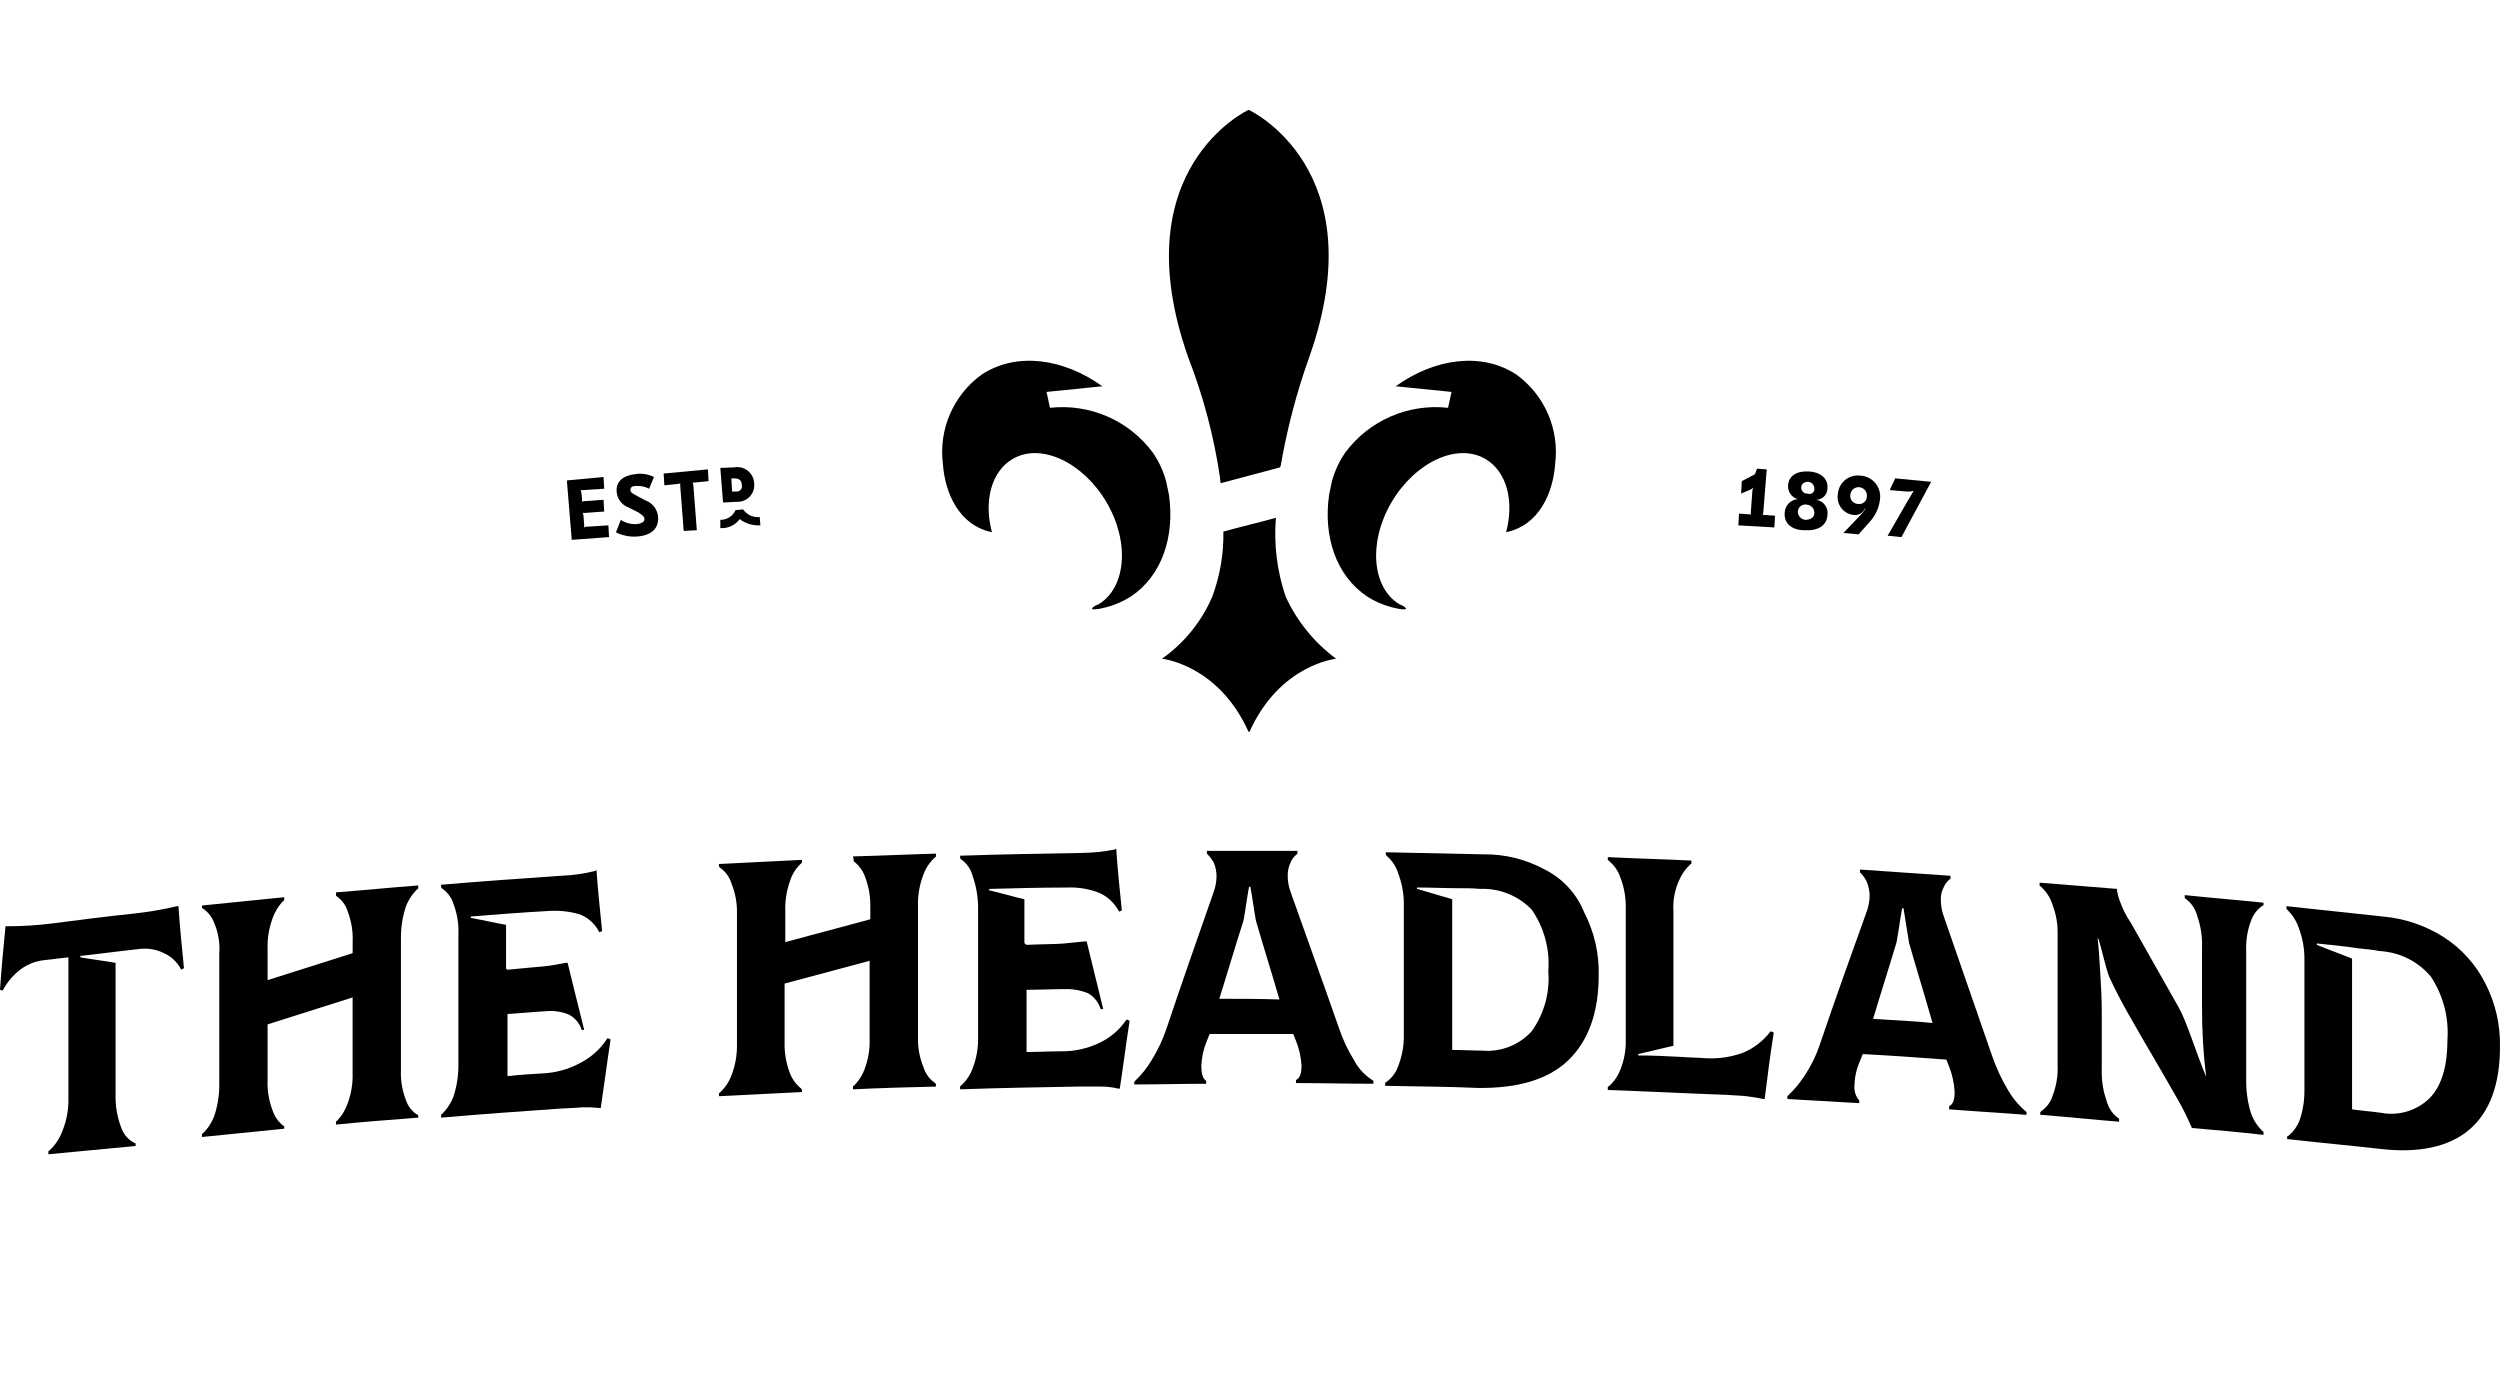
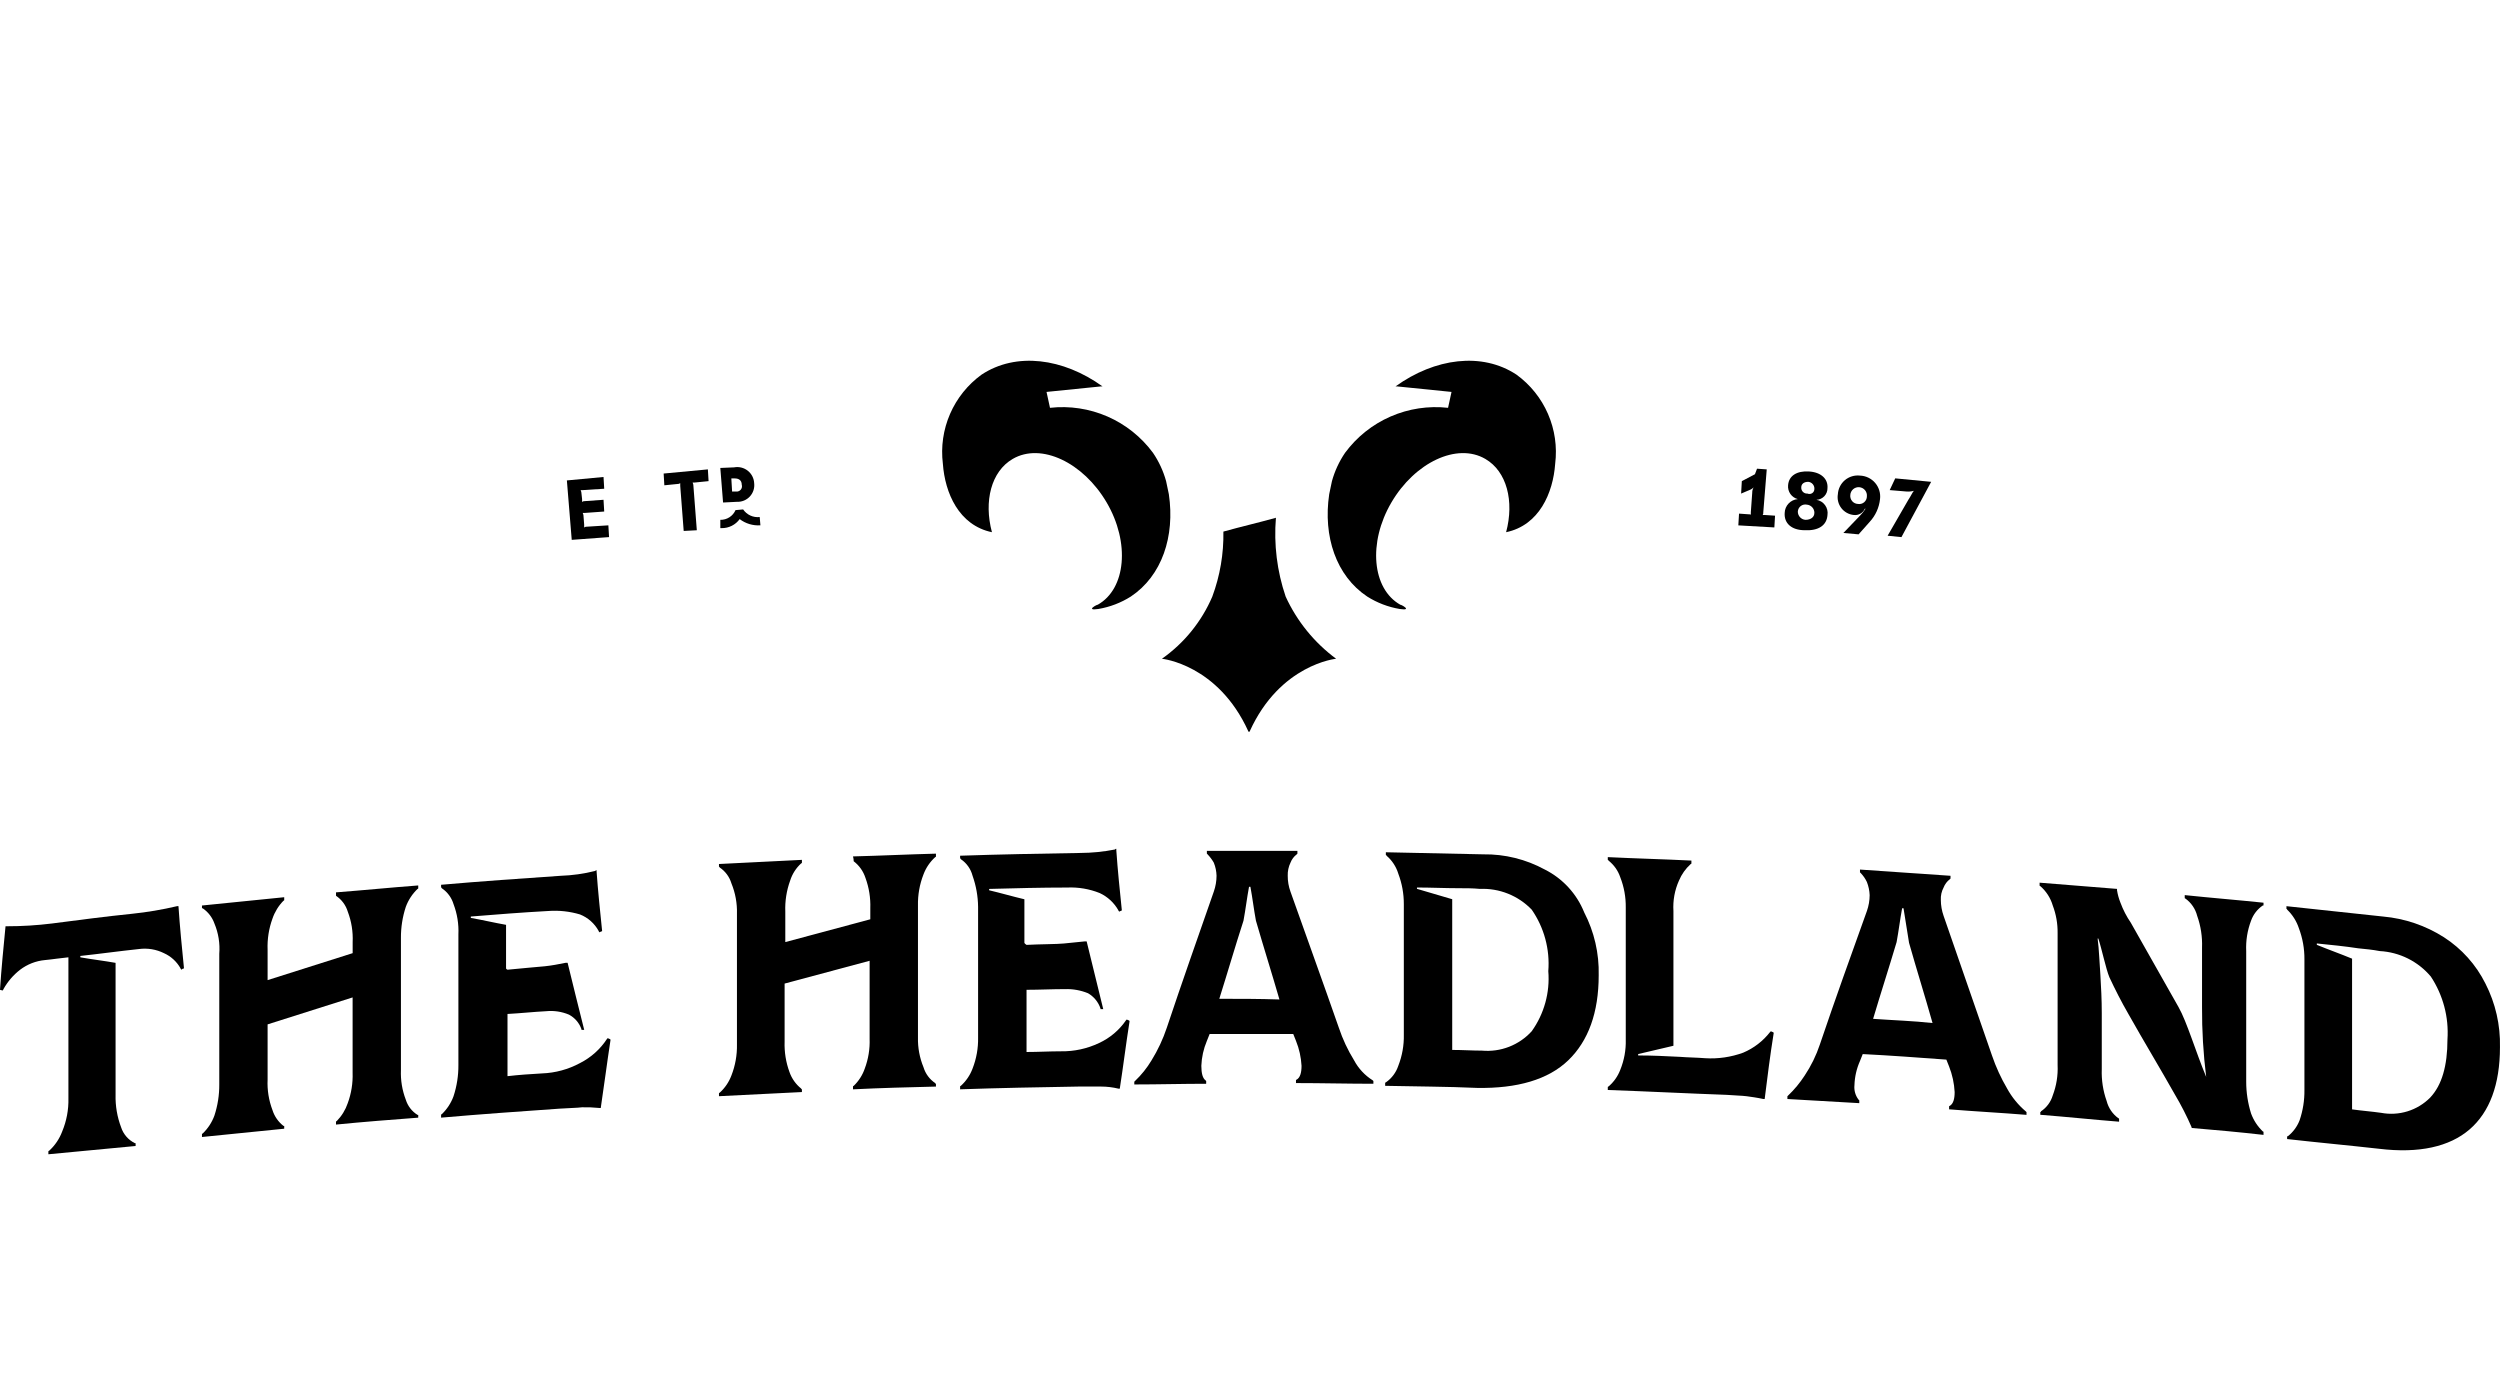
<svg xmlns="http://www.w3.org/2000/svg" width="500" height="275" viewBox="0 0 500 275" fill="none">
  <path d="M27.123 229.199V228.637H26.985C26.334 228.32 25.754 227.876 25.279 227.329C24.804 226.783 24.444 226.146 24.221 225.458C23.436 223.384 23.06 221.177 23.115 218.96V192.571C20.764 192.155 18.416 191.881 16.066 191.465V191.188C19.935 190.772 23.944 190.215 27.814 189.805C29.518 189.581 31.25 189.87 32.79 190.633C34.195 191.263 35.358 192.33 36.108 193.675C36.108 193.813 36.246 193.813 36.246 193.952C36.398 193.806 36.591 193.709 36.798 193.675C36.383 189.527 35.969 185.38 35.692 181.233H35.415C32.453 181.932 29.448 182.441 26.421 182.755C21.029 183.307 15.779 184 10.377 184.7C7.394 185.07 4.39 185.254 1.383 185.252H1.106C0.69 189.537 0.277 193.684 0 197.967C0.139 197.967 0.416 198.106 0.552 198.106C0.552 197.967 0.69 197.967 0.69 197.829C1.523 196.328 2.652 195.011 4.008 193.959C5.452 192.856 7.176 192.182 8.984 192.014C10.504 191.876 12.164 191.599 13.683 191.462V219.66C13.738 221.934 13.314 224.194 12.439 226.294C11.886 227.776 10.986 229.103 9.813 230.164C9.795 230.164 9.777 230.167 9.76 230.174C9.743 230.181 9.728 230.191 9.715 230.204C9.702 230.217 9.692 230.232 9.685 230.249C9.678 230.266 9.674 230.284 9.675 230.303V230.854L27.123 229.199Z" fill="black" />
  <path d="M67.208 179.162C68.337 179.917 69.168 181.041 69.559 182.342C70.296 184.28 70.626 186.348 70.531 188.419V190.631L53.52 196.025V189.948C53.438 187.831 53.768 185.718 54.492 183.728C54.95 182.379 55.706 181.15 56.705 180.135C56.723 180.135 56.741 180.132 56.758 180.125C56.775 180.118 56.79 180.108 56.803 180.095C56.816 180.082 56.826 180.067 56.833 180.05C56.84 180.033 56.843 180.014 56.843 179.996V179.444C51.313 179.996 45.785 180.55 40.394 181.102V181.654H40.532C41.62 182.391 42.444 183.456 42.883 184.695C43.686 186.614 44.019 188.698 43.855 190.772V216.897C43.869 219.009 43.54 221.11 42.883 223.117C42.384 224.478 41.58 225.708 40.532 226.71C40.514 226.71 40.496 226.713 40.479 226.72C40.462 226.727 40.446 226.737 40.433 226.75C40.42 226.763 40.41 226.778 40.404 226.795C40.397 226.812 40.393 226.83 40.394 226.848V227.4C45.924 226.848 51.452 226.294 56.843 225.742V225.191H56.705C55.66 224.382 54.888 223.272 54.492 222.011C53.756 220.073 53.425 218.005 53.52 215.934V204.876L70.522 199.484V214.556C70.593 216.625 70.263 218.689 69.549 220.633C69.092 221.982 68.336 223.21 67.337 224.226C67.319 224.225 67.301 224.229 67.284 224.235C67.267 224.242 67.251 224.252 67.239 224.265C67.225 224.278 67.215 224.294 67.209 224.311C67.202 224.328 67.198 224.346 67.199 224.364V224.916C72.729 224.364 78.257 223.944 83.648 223.533V222.981H83.51C82.384 222.285 81.549 221.204 81.159 219.94C80.433 218.046 80.102 216.023 80.187 213.997V187.595C80.173 185.483 80.501 183.382 81.159 181.374C81.658 180.013 82.462 178.784 83.51 177.782C83.528 177.782 83.546 177.779 83.563 177.772C83.58 177.765 83.595 177.755 83.608 177.742C83.621 177.729 83.632 177.713 83.638 177.697C83.645 177.68 83.648 177.661 83.648 177.643V177.089C78.118 177.505 72.59 178.061 67.199 178.472L67.208 179.162Z" fill="black" />
  <path d="M170.739 172.252C171.84 173.094 172.66 174.251 173.089 175.57C173.802 177.514 174.133 179.577 174.062 181.647V183.857L157.06 188.417V182.34C156.978 180.223 157.308 178.11 158.032 176.119C158.449 174.791 159.213 173.597 160.245 172.663C160.263 172.663 160.281 172.659 160.298 172.653C160.315 172.646 160.33 172.636 160.343 172.623C160.356 172.61 160.366 172.594 160.373 172.577C160.38 172.56 160.383 172.542 160.383 172.524V171.972L143.795 172.801V173.353C143.813 173.353 143.831 173.356 143.848 173.363C143.865 173.37 143.881 173.38 143.894 173.393C143.907 173.406 143.917 173.421 143.924 173.438C143.93 173.455 143.934 173.473 143.933 173.491C145.062 174.246 145.893 175.37 146.284 176.671C147.072 178.598 147.449 180.667 147.39 182.748V208.873C147.434 210.999 147.059 213.113 146.284 215.093C145.789 216.417 144.983 217.602 143.933 218.55C143.915 218.549 143.897 218.553 143.88 218.56C143.863 218.566 143.848 218.577 143.835 218.59C143.822 218.603 143.812 218.618 143.805 218.635C143.798 218.652 143.795 218.67 143.795 218.688V219.24L160.383 218.411V217.859C160.365 217.86 160.347 217.856 160.33 217.849C160.313 217.843 160.297 217.832 160.284 217.82C160.271 217.807 160.261 217.791 160.254 217.774C160.248 217.757 160.244 217.739 160.245 217.721C159.163 216.86 158.348 215.709 157.894 214.403C157.181 212.459 156.85 210.395 156.922 208.326V196.716L173.923 192.156V207.776C173.995 209.802 173.665 211.822 172.951 213.72C172.498 215.031 171.739 216.216 170.739 217.176C170.72 217.176 170.702 217.179 170.685 217.186C170.668 217.193 170.653 217.203 170.64 217.216C170.627 217.229 170.617 217.245 170.61 217.261C170.603 217.278 170.6 217.297 170.6 217.315V217.867C176.13 217.59 181.658 217.451 187.188 217.315V216.763C187.17 216.763 187.152 216.76 187.135 216.753C187.118 216.746 187.102 216.736 187.089 216.723C187.076 216.71 187.066 216.695 187.059 216.678C187.053 216.661 187.049 216.643 187.05 216.624C185.921 215.87 185.09 214.746 184.699 213.445C183.923 211.562 183.546 209.538 183.593 207.502V181.098C183.549 178.971 183.925 176.858 184.699 174.877C185.194 173.553 186 172.368 187.05 171.42C187.068 171.421 187.086 171.417 187.103 171.41C187.12 171.404 187.135 171.393 187.148 171.38C187.161 171.368 187.171 171.352 187.178 171.335C187.185 171.318 187.188 171.3 187.188 171.282V170.73C181.658 170.869 176.13 171.146 170.6 171.282C170.69 171.597 170.736 171.924 170.739 172.252Z" fill="black" />
  <path d="M101.211 193.813H100.659C100.736 193.88 100.834 193.916 100.935 193.916C101.036 193.916 101.134 193.88 101.211 193.813Z" fill="black" />
  <path d="M101.211 193.675V184.967C98.861 184.552 96.512 183.995 94.162 183.584V183.307C99.266 182.891 104.529 182.478 109.644 182.201C111.788 182.04 113.943 182.274 116.003 182.891C117.596 183.524 118.917 184.696 119.734 186.202C119.734 186.341 119.873 186.341 119.873 186.479C120.011 186.341 120.289 186.341 120.425 186.202C120.009 182.194 119.596 178.18 119.319 174.315V174.048C119.18 174.048 119.18 174.048 119.041 174.186C116.779 174.756 114.462 175.082 112.131 175.159C104.109 175.711 96.087 176.265 88.218 176.955V177.507C88.237 177.507 88.255 177.51 88.272 177.517C88.289 177.524 88.304 177.534 88.317 177.547C88.33 177.56 88.34 177.575 88.347 177.592C88.354 177.609 88.357 177.627 88.357 177.646C89.486 178.4 90.317 179.524 90.707 180.825C91.444 182.763 91.775 184.831 91.68 186.902V213.027C91.693 215.139 91.365 217.24 90.707 219.247C90.209 220.609 89.404 221.838 88.357 222.84C88.338 222.84 88.32 222.843 88.303 222.85C88.287 222.857 88.271 222.867 88.258 222.88C88.245 222.893 88.235 222.908 88.228 222.925C88.221 222.942 88.218 222.96 88.218 222.979V223.53C96.097 222.84 103.975 222.286 111.856 221.734C113.801 221.595 115.313 221.595 116.416 221.457C117.57 221.434 118.724 221.48 119.873 221.595H120.15C120.84 217.035 121.395 212.601 122.095 208.048V207.91C121.956 207.771 121.818 207.771 121.543 207.633L121.404 207.771C120.064 209.83 118.204 211.498 116.013 212.609C113.672 213.875 111.071 214.585 108.411 214.682C106.061 214.821 103.851 214.959 101.5 215.234V202.793C104.126 202.654 106.605 202.377 109.24 202.241C110.794 202.087 112.362 202.324 113.801 202.931C114.966 203.551 115.855 204.587 116.29 205.834V205.972H116.842C115.736 201.548 114.629 197.126 113.523 192.564H113.108C111.725 192.841 110.344 193.115 108.961 193.254C107.716 193.393 103.985 193.67 101.496 193.944C101.211 193.813 101.211 193.675 101.211 193.675Z" fill="black" />
  <path d="M204.88 188.56V179.853C202.529 179.301 200.181 178.608 197.83 178.056V177.784C203.083 177.645 208.198 177.507 213.449 177.507C215.668 177.409 217.884 177.786 219.946 178.613C221.522 179.344 222.828 180.554 223.678 182.07C223.678 182.208 223.816 182.208 223.816 182.347C223.955 182.208 224.232 182.208 224.368 182.07C223.952 178.061 223.539 174.048 223.262 170.044V169.762C223.123 169.762 223.123 169.762 222.985 169.901C220.708 170.348 218.394 170.579 216.074 170.591C208.052 170.73 200.03 170.868 192.023 171.143V171.695C192.041 171.694 192.059 171.698 192.076 171.705C192.093 171.711 192.109 171.722 192.122 171.735C192.135 171.748 192.145 171.763 192.152 171.78C192.158 171.797 192.162 171.815 192.162 171.833C193.324 172.615 194.16 173.796 194.512 175.151C195.22 177.15 195.594 179.252 195.618 181.372V207.496C195.662 209.622 195.287 211.736 194.512 213.717C194.017 215.041 193.211 216.226 192.162 217.174C192.143 217.173 192.125 217.177 192.108 217.183C192.091 217.19 192.076 217.201 192.063 217.213C192.05 217.226 192.04 217.242 192.033 217.259C192.026 217.276 192.023 217.294 192.023 217.312V217.864C199.901 217.587 207.78 217.448 215.661 217.312H220.223C221.388 217.314 222.548 217.453 223.68 217.728H223.957C224.647 213.304 225.202 208.734 225.902 204.319V204.181C225.763 204.042 225.625 204.042 225.35 203.904L225.211 204.042C223.859 206.021 221.996 207.597 219.82 208.602C217.448 209.733 214.846 210.301 212.219 210.26C209.868 210.26 207.658 210.399 205.308 210.399V197.96C207.933 197.96 210.412 197.822 213.047 197.822C214.609 197.777 216.162 198.059 217.608 198.65C218.78 199.327 219.665 200.409 220.097 201.691V201.83H220.649C219.543 197.27 218.437 192.836 217.331 188.283H216.915C215.532 188.421 214.012 188.56 212.768 188.699C211.523 188.837 207.792 188.837 205.303 188.976C204.88 188.699 204.88 188.56 204.88 188.56Z" fill="black" />
  <path d="M270.814 212.059C269.554 210.018 268.534 207.837 267.773 205.562C264.594 196.439 261.275 187.316 258.098 178.336C257.726 177.318 257.539 176.241 257.547 175.157C257.515 174.25 257.705 173.349 258.098 172.531C258.35 171.873 258.781 171.299 259.343 170.873L259.481 170.735V170.178H241.374V170.73L241.513 170.869C241.993 171.369 242.411 171.926 242.757 172.526C243.1 173.36 243.287 174.25 243.309 175.152C243.305 176.235 243.119 177.31 242.757 178.331C239.578 187.454 236.398 196.439 233.357 205.557C232.597 207.832 231.576 210.013 230.316 212.055C229.405 213.582 228.288 214.977 226.998 216.202L226.859 216.34V216.892C231.697 216.892 236.534 216.753 241.235 216.753V216.202L241.097 216.063C240.544 215.648 240.268 214.681 240.268 213.161C240.332 211.449 240.707 209.763 241.374 208.185C241.513 207.769 241.79 207.212 241.926 206.801H258.65C258.789 207.217 259.066 207.774 259.202 208.185C259.842 209.771 260.215 211.452 260.308 213.161C260.308 214.544 260.031 215.511 259.336 215.924C259.317 215.924 259.299 215.927 259.282 215.934C259.265 215.941 259.25 215.951 259.237 215.964C259.224 215.977 259.214 215.993 259.207 216.01C259.2 216.027 259.197 216.045 259.197 216.063V216.615C264.302 216.615 269.565 216.753 274.679 216.753V216.202L274.541 216.063C272.969 215.078 271.684 213.697 270.814 212.059ZM243.861 199.757C245.519 194.504 247.04 189.251 248.698 184.139C249.114 181.927 249.389 179.578 249.804 177.366H250.081C250.497 179.578 250.772 181.927 251.187 184.139C252.707 189.392 254.367 194.645 255.886 199.895C251.878 199.759 247.869 199.759 243.861 199.759V199.757Z" fill="black" />
  <path d="M401.436 217.728C400.201 215.625 399.182 213.403 398.395 211.094C395.215 201.833 391.897 192.435 388.72 183.174C388.358 182.152 388.172 181.077 388.168 179.994C388.121 179.13 388.312 178.269 388.72 177.505C388.972 176.847 389.403 176.273 389.964 175.847L390.103 175.709V175.157C384.026 174.741 378.078 174.328 371.996 173.912V174.464L372.134 174.602C372.645 175.129 373.065 175.736 373.379 176.399C373.708 177.237 373.894 178.124 373.931 179.024C373.927 180.108 373.74 181.183 373.379 182.204C370.199 191.05 367.02 199.896 363.979 208.882C363.246 211.082 362.224 213.174 360.938 215.103C359.994 216.565 358.88 217.911 357.62 219.111L357.481 219.25V219.802C362.318 220.079 367.156 220.354 371.857 220.631V220.079L371.718 219.94C371.078 219.116 370.781 218.076 370.89 217.038C370.941 215.369 371.317 213.726 371.996 212.2C372.134 211.785 372.411 211.228 372.547 210.817C378.078 211.094 383.605 211.508 389.272 211.923C389.41 212.339 389.687 212.896 389.823 213.307C390.464 214.938 390.838 216.661 390.93 218.411C390.93 219.794 390.652 220.762 389.957 221.175C389.939 221.175 389.921 221.178 389.904 221.185C389.887 221.192 389.871 221.202 389.858 221.215C389.846 221.228 389.835 221.243 389.829 221.26C389.822 221.277 389.818 221.295 389.819 221.314V221.866C394.923 222.281 400.186 222.556 405.301 222.972V222.42L405.162 222.281C403.651 221.005 402.388 219.462 401.436 217.728ZM374.621 203.768C376.14 198.663 377.8 193.539 379.32 188.424C379.735 186.212 380.01 183.864 380.426 181.652H380.703C381.119 184.003 381.393 186.212 381.809 188.563C383.331 193.954 384.989 199.205 386.508 204.607C382.638 204.181 378.629 204.055 374.621 203.768Z" fill="black" />
  <path d="M308.964 173.909C305.193 171.854 300.956 170.806 296.661 170.868L277.171 170.453V171.004C277.189 171.004 277.207 171.007 277.224 171.014C277.241 171.021 277.257 171.031 277.269 171.044C277.282 171.057 277.293 171.073 277.299 171.09C277.306 171.107 277.31 171.125 277.309 171.143C278.42 172.092 279.235 173.339 279.66 174.736C280.396 176.677 280.771 178.737 280.766 180.813V206.937C280.81 209.063 280.434 211.177 279.66 213.158C279.212 214.505 278.339 215.669 277.171 216.476C277.153 216.476 277.134 216.479 277.117 216.486C277.1 216.493 277.085 216.503 277.072 216.516C277.059 216.529 277.049 216.544 277.042 216.561C277.035 216.578 277.032 216.596 277.032 216.615V217.166C283.109 217.305 289.335 217.305 295.417 217.582C303.439 217.721 309.654 215.924 313.663 212.052C317.671 208.18 319.74 202.513 319.74 195.05C319.845 190.68 318.847 186.353 316.837 182.471C315.342 178.754 312.543 175.71 308.964 173.909ZM306.339 206.254C305.091 207.624 303.543 208.686 301.817 209.357C300.09 210.028 298.232 210.291 296.387 210.124C294.442 210.124 292.517 209.986 290.443 209.986V179.843L283.394 177.77V177.502C286.158 177.502 288.924 177.641 291.688 177.641C293.071 177.641 294.59 177.641 295.973 177.779C297.897 177.695 299.816 178.022 301.604 178.737C303.391 179.452 305.006 180.539 306.341 181.926C308.833 185.522 310.005 189.868 309.659 194.229C310.013 198.503 308.836 202.765 306.339 206.252V206.254Z" fill="black" />
  <path d="M488.796 187.456C485.135 185.12 480.967 183.698 476.642 183.309C470.144 182.619 463.788 181.926 457.29 181.235V181.787C457.308 181.787 457.326 181.79 457.343 181.797C457.36 181.804 457.376 181.814 457.389 181.827C457.402 181.84 457.412 181.855 457.419 181.872C457.426 181.889 457.429 181.907 457.429 181.926C458.506 182.959 459.313 184.24 459.779 185.657C460.528 187.645 460.903 189.754 460.885 191.878V218.002C460.912 220.068 460.583 222.124 459.913 224.079C459.424 225.328 458.613 226.425 457.562 227.259H457.424V227.811C463.501 228.501 469.578 229.055 475.808 229.755C483.83 230.728 489.907 229.34 493.916 225.885C497.924 222.431 499.993 216.891 499.993 209.436C500.097 205.022 499.099 200.652 497.09 196.72C495.207 192.944 492.342 189.744 488.796 187.456ZM486.032 219.524C484.77 220.794 483.215 221.735 481.504 222.265C479.793 222.795 477.979 222.898 476.219 222.565C474.274 222.288 472.349 222.149 470.414 221.874V191.732C468.064 190.759 465.715 189.935 463.365 188.968V188.691C466.129 188.968 468.895 189.243 471.659 189.663C473.042 189.802 474.561 189.94 475.944 190.215C477.908 190.32 479.829 190.827 481.589 191.705C483.348 192.584 484.909 193.814 486.173 195.32C488.625 199.037 489.791 203.456 489.492 207.899C489.487 213.165 488.381 217.035 486.03 219.524H486.032Z" fill="black" />
  <path d="M354.028 206.39C352.615 208.211 350.759 209.639 348.636 210.537C346.206 211.426 343.618 211.803 341.035 211.643C339.377 211.505 337.717 211.505 335.93 211.366C333.166 211.228 330.4 211.089 327.636 211.089V210.812L334.686 209.154V182.201C334.559 180.115 334.938 178.03 335.792 176.124C336.321 174.858 337.124 173.725 338.142 172.806C338.161 172.806 338.179 172.802 338.196 172.796C338.213 172.789 338.228 172.779 338.241 172.766C338.254 172.753 338.264 172.737 338.271 172.72C338.278 172.703 338.281 172.685 338.281 172.667V172.115C332.751 171.838 327.084 171.699 321.557 171.425V171.977C321.575 171.976 321.593 171.98 321.61 171.986C321.627 171.993 321.642 172.004 321.655 172.016C321.668 172.029 321.679 172.045 321.685 172.062C321.692 172.079 321.696 172.097 321.695 172.115C322.787 172.967 323.604 174.121 324.046 175.433C324.807 177.367 325.183 179.432 325.152 181.51V207.912C325.211 209.993 324.834 212.062 324.046 213.989C323.554 215.275 322.745 216.416 321.695 217.307C321.677 217.307 321.659 217.31 321.642 217.317C321.625 217.324 321.609 217.334 321.596 217.347C321.584 217.36 321.573 217.375 321.567 217.392C321.56 217.409 321.556 217.427 321.557 217.446V217.998C329.435 218.275 337.452 218.688 345.33 218.97C346.988 219.108 348.233 219.108 349.339 219.247C350.311 219.386 351.412 219.524 352.657 219.799H352.934C353.486 215.375 354.04 210.953 354.731 206.672V206.534C354.592 206.395 354.453 206.395 354.179 206.257L354.028 206.39Z" fill="black" />
  <path d="M441.236 215.375C440.66 210.744 440.383 206.081 440.407 201.414V189.528C440.489 187.365 440.159 185.208 439.435 183.168C439.081 181.776 438.249 180.553 437.084 179.712C437.066 179.712 437.048 179.709 437.031 179.702C437.014 179.695 436.999 179.685 436.986 179.672C436.973 179.659 436.963 179.644 436.956 179.627C436.949 179.61 436.945 179.592 436.946 179.573V179.021C442.199 179.573 447.452 179.994 452.703 180.541V181.093H452.564C451.476 181.829 450.652 182.895 450.213 184.133C449.477 186.071 449.146 188.14 449.241 190.211V216.335C449.24 218.492 449.568 220.636 450.213 222.694C450.712 224.056 451.516 225.285 452.564 226.287C452.582 226.287 452.601 226.29 452.618 226.297C452.634 226.304 452.65 226.314 452.663 226.327C452.676 226.34 452.686 226.355 452.693 226.372C452.7 226.389 452.703 226.407 452.703 226.426V226.977C447.865 226.426 443.164 226.005 438.327 225.594V225.456C437.358 223.222 436.249 221.052 435.008 218.958C431.967 213.566 428.788 208.316 425.747 202.914C424.228 200.289 422.983 197.809 421.877 195.449C421.187 193.791 420.358 189.783 419.665 187.709H419.526C419.803 189.654 419.942 193.376 420.078 195.036C420.217 197.387 420.355 199.873 420.355 202.637V213.834C420.274 215.996 420.604 218.154 421.328 220.193C421.682 221.585 422.514 222.808 423.678 223.65C423.697 223.649 423.715 223.653 423.732 223.659C423.749 223.666 423.764 223.676 423.777 223.689C423.79 223.702 423.8 223.718 423.807 223.735C423.814 223.752 423.817 223.77 423.817 223.788V224.34C418.564 223.924 413.311 223.368 408.06 222.957V222.405C408.078 222.405 408.096 222.402 408.113 222.395C408.13 222.388 408.146 222.378 408.159 222.365C408.172 222.352 408.182 222.337 408.189 222.32C408.196 222.303 408.199 222.285 408.199 222.266C409.327 221.512 410.159 220.387 410.549 219.087C411.286 217.149 411.617 215.081 411.522 213.01V186.625C411.548 184.737 411.218 182.861 410.549 181.095C410.107 179.593 409.243 178.25 408.06 177.225C408.042 177.225 408.024 177.222 408.007 177.215C407.99 177.208 407.974 177.198 407.961 177.185C407.948 177.172 407.938 177.157 407.931 177.14C407.924 177.123 407.921 177.105 407.921 177.086V176.535C413.026 176.95 418.289 177.364 423.404 177.779V178.056C423.539 178.909 423.771 179.744 424.094 180.546C424.619 181.961 425.315 183.307 426.167 184.554C429.347 190.22 432.527 195.751 435.706 201.417C437.364 204.319 439.163 210.411 441.234 215.377L441.236 215.375Z" fill="black" />
-   <path d="M256.161 93.047C257.428 85.709 259.324 78.495 261.827 71.483C275.236 33.748 249.797 22 249.797 22H249.658C249.658 22 224.37 33.748 237.643 71.485C240.665 79.236 242.798 87.304 244.002 95.536C244.015 95.908 244.061 96.278 244.14 96.642C248.149 95.536 252.019 94.568 256.027 93.462C256.025 93.324 256.161 93.185 256.161 93.047Z" fill="black" />
  <path d="M257.128 119.31C255.406 114.247 254.744 108.883 255.184 103.553C251.727 104.526 248.134 105.35 244.678 106.317C244.755 110.748 244.005 115.154 242.466 119.31C240.326 124.312 236.836 128.62 232.387 131.751C232.387 131.751 243.584 132.857 249.666 146.266C249.666 146.266 249.804 146.543 249.943 146.266C256.02 132.857 267.221 131.751 267.221 131.751C262.86 128.523 259.388 124.243 257.128 119.31Z" fill="black" />
  <path d="M219.672 121.796C221.981 121.406 224.19 120.56 226.169 119.307C232.39 115.16 235.015 107.282 233.77 98.849L233.219 96.224C232.66 94.204 231.773 92.29 230.593 90.558C228.25 87.385 225.113 84.884 221.498 83.305C217.883 81.727 213.917 81.126 209.997 81.563L209.306 78.384L220.226 77.278H220.503C212.624 71.611 203.224 70.367 196.313 74.927C193.548 76.937 191.371 79.65 190.01 82.786C188.649 85.922 188.153 89.365 188.574 92.757C188.989 98.562 191.753 105.06 198.387 106.441C196.729 100.22 198.248 94.287 202.534 91.79C208.2 88.472 216.633 92.48 221.332 100.497C226.031 108.514 225.202 117.776 219.535 120.955C219.533 120.829 216.905 122.212 219.672 121.796Z" fill="black" />
  <path d="M279.937 121.796C277.628 121.406 275.419 120.56 273.44 119.307C267.219 115.16 264.594 107.282 265.838 98.849L266.39 96.224C266.949 94.204 267.836 92.29 269.016 90.558C271.359 87.385 274.496 84.884 278.111 83.305C281.726 81.727 285.692 81.126 289.612 81.563L290.303 78.384L279.383 77.278H279.106C286.984 71.611 296.385 70.367 303.295 74.927C306.061 76.936 308.238 79.65 309.599 82.786C310.96 85.922 311.456 89.365 311.035 92.757C310.62 98.562 307.856 105.06 301.222 106.441C302.88 100.22 301.36 94.287 297.075 91.79C291.409 88.472 282.976 92.48 278.277 100.497C273.578 108.514 274.407 117.776 280.074 120.955C280.076 120.829 282.701 122.212 279.937 121.796Z" fill="black" />
  <path d="M347.667 105.074L347.806 102.723L349.751 102.862C350.028 102.862 350.166 102.862 350.166 103V102.449L350.444 98.579C350.434 98.192 350.53 97.809 350.721 97.473C350.564 97.644 350.377 97.784 350.169 97.888L348.224 98.717L348.363 96.228L350.988 94.845L351.404 93.739L353.348 93.877L352.658 102.446C352.658 102.723 352.658 102.862 352.519 102.998H352.935L355.009 103.136L354.87 105.487" fill="black" />
  <path d="M356.937 102.585C356.955 101.881 357.234 101.209 357.719 100.699C358.203 100.188 358.86 99.876 359.562 99.821C358.962 99.667 358.437 99.304 358.08 98.798C357.724 98.291 357.56 97.674 357.617 97.057C357.756 95.113 359.414 94.155 361.765 94.293C364.251 94.432 365.634 95.813 365.496 97.612C365.508 98.215 365.284 98.799 364.87 99.239C364.457 99.678 363.887 99.938 363.284 99.962C363.979 100.076 364.601 100.459 365.015 101.028C365.429 101.597 365.602 102.307 365.496 103.003C365.357 105.077 363.699 106.183 360.936 106.044C358.313 106.039 356.791 104.659 356.937 102.585ZM362.88 102.585C362.884 102.168 362.729 101.765 362.447 101.457C362.165 101.149 361.777 100.96 361.361 100.927C361.15 100.884 360.933 100.887 360.723 100.935C360.513 100.983 360.317 101.076 360.146 101.208C359.976 101.339 359.836 101.505 359.735 101.696C359.635 101.886 359.577 102.096 359.565 102.31C359.561 102.728 359.716 103.131 359.998 103.439C360.28 103.746 360.668 103.936 361.084 103.968C362.183 103.966 362.873 103.414 362.873 102.585H362.88ZM362.88 97.748C362.889 97.402 362.765 97.065 362.534 96.808C362.302 96.55 361.981 96.392 361.636 96.365C360.807 96.365 360.253 96.78 360.253 97.471C360.24 97.637 360.263 97.805 360.321 97.962C360.379 98.118 360.471 98.261 360.589 98.379C360.707 98.497 360.849 98.588 361.006 98.646C361.163 98.704 361.33 98.728 361.497 98.715C361.652 98.783 361.822 98.809 361.99 98.792C362.158 98.775 362.319 98.715 362.457 98.618C362.595 98.521 362.706 98.39 362.779 98.237C362.852 98.085 362.884 97.916 362.873 97.748H362.88Z" fill="black" />
  <path d="M376.005 99.821C375.826 101.525 375.098 103.125 373.931 104.381L371.719 106.87L368.678 106.593L371.996 103.136C372.415 102.718 372.786 102.254 373.102 101.753H372.964C372.777 102.17 372.461 102.516 372.063 102.74C371.665 102.964 371.205 103.054 370.752 102.998C370.264 102.95 369.792 102.802 369.364 102.564C368.935 102.326 368.561 102.003 368.262 101.614C367.964 101.225 367.749 100.779 367.631 100.304C367.512 99.829 367.492 99.334 367.572 98.851C367.603 98.31 367.743 97.781 367.985 97.296C368.227 96.811 368.566 96.381 368.98 96.031C369.394 95.682 369.875 95.421 370.394 95.264C370.913 95.107 371.458 95.058 371.996 95.119C372.577 95.14 373.147 95.281 373.671 95.533C374.194 95.786 374.659 96.145 375.036 96.587C375.413 97.029 375.694 97.545 375.861 98.102C376.028 98.659 376.077 99.244 376.005 99.821ZM370.061 98.992C370.034 99.211 370.052 99.434 370.115 99.646C370.177 99.858 370.284 100.055 370.426 100.224C370.569 100.393 370.746 100.53 370.944 100.627C371.143 100.724 371.36 100.779 371.581 100.788C371.802 100.827 372.029 100.817 372.245 100.758C372.462 100.7 372.663 100.594 372.835 100.449C373.006 100.304 373.143 100.123 373.237 99.919C373.331 99.715 373.379 99.493 373.377 99.269C373.4 99.049 373.378 98.826 373.314 98.614C373.249 98.403 373.144 98.206 373.002 98.035C372.861 97.865 372.687 97.725 372.491 97.622C372.294 97.52 372.08 97.458 371.859 97.439C371.639 97.421 371.417 97.447 371.206 97.515C370.996 97.584 370.801 97.693 370.633 97.838C370.466 97.982 370.329 98.159 370.23 98.357C370.131 98.555 370.073 98.771 370.059 98.992H370.061Z" fill="black" />
  <path d="M386.232 96.365L380.288 107.423L377.524 107.145L381.671 99.957C382.223 99.129 382.5 98.438 382.778 98.161C382.283 98.297 381.769 98.344 381.258 98.3L377.94 98.022L379.046 95.672L386.232 96.365Z" fill="black" />
  <path d="M120.704 95.397L120.842 97.747L116.557 98.024H116.141C116.141 98.163 116.279 98.301 116.279 98.576L116.418 99.821V100.372C116.556 100.372 116.557 100.234 116.834 100.234L120.704 99.957L120.842 102.307L116.972 102.585H116.557C116.557 102.723 116.695 102.862 116.695 103.136L116.834 104.933V105.485C116.972 105.485 116.972 105.346 117.249 105.346L121.673 105.069L121.812 107.419L114.347 107.971L113.375 96.084L120.704 95.397Z" fill="black" />
-   <path d="M130.793 95.4L129.821 97.75C129.017 97.318 128.105 97.127 127.196 97.198C126.367 97.198 126.089 97.476 126.089 98.027C126.089 98.443 126.367 98.579 127.062 99L129.135 100.106C129.827 100.359 130.43 100.807 130.872 101.396C131.313 101.985 131.575 102.689 131.625 103.424C131.763 105.636 130.38 107.017 127.616 107.294C126.093 107.436 124.56 107.149 123.192 106.465L124.164 103.976C125.144 104.62 126.314 104.913 127.482 104.805C128.455 104.666 129.002 104.253 128.866 103.699C128.866 103.283 128.45 103.008 127.621 102.454L125.676 101.482C125.019 101.236 124.447 100.805 124.03 100.24C123.612 99.676 123.368 99.003 123.326 98.302C123.187 96.357 124.57 95.123 126.918 94.846C128.236 94.608 129.595 94.803 130.793 95.4Z" fill="black" />
  <path d="M141.575 93.877L141.714 96.228L138.95 96.505H138.534C138.534 96.643 138.673 96.782 138.673 97.056L139.363 106.051L136.738 106.189L136.048 97.195V96.643C135.909 96.643 135.909 96.782 135.632 96.782L132.868 97.059L132.729 94.708L141.575 93.877Z" fill="black" />
  <path d="M146.825 93.472C147.301 93.382 147.79 93.395 148.259 93.511C148.729 93.626 149.168 93.841 149.548 94.14C149.928 94.439 150.239 94.817 150.461 95.246C150.683 95.676 150.81 96.149 150.834 96.632C150.892 97.112 150.845 97.6 150.696 98.06C150.547 98.521 150.299 98.943 149.97 99.299C149.641 99.654 149.239 99.933 148.791 100.117C148.343 100.3 147.861 100.385 147.377 100.363L144.613 100.502L144.062 93.591L146.825 93.472ZM146.274 95.684V95.822L146.412 98.173V98.311H147.241C147.416 98.328 147.592 98.3 147.754 98.231C147.915 98.163 148.057 98.055 148.167 97.918C148.277 97.781 148.351 97.619 148.382 97.446C148.413 97.273 148.401 97.095 148.347 96.928C148.347 96.099 147.795 95.684 146.964 95.684H146.274Z" fill="black" />
-   <path d="M144.343 105.626H144.065V103.968C144.708 103.981 145.339 103.803 145.881 103.457C146.422 103.111 146.849 102.612 147.106 102.023L148.626 101.885C148.988 102.417 149.488 102.84 150.073 103.108C150.658 103.376 151.305 103.479 151.944 103.406L152.082 105.064C150.595 105.164 149.122 104.722 147.935 103.82C147.525 104.386 146.984 104.846 146.359 105.16C145.734 105.474 145.042 105.634 144.343 105.626Z" fill="black" />
+   <path d="M144.343 105.626H144.065V103.968C144.708 103.981 145.339 103.803 145.881 103.457C146.422 103.111 146.849 102.612 147.106 102.023L148.626 101.885C148.988 102.417 149.488 102.84 150.073 103.108C150.658 103.376 151.305 103.479 151.944 103.406L152.082 105.064C150.595 105.164 149.122 104.722 147.935 103.82C147.525 104.386 146.984 104.846 146.359 105.16C145.734 105.474 145.042 105.634 144.343 105.626" fill="black" />
</svg>